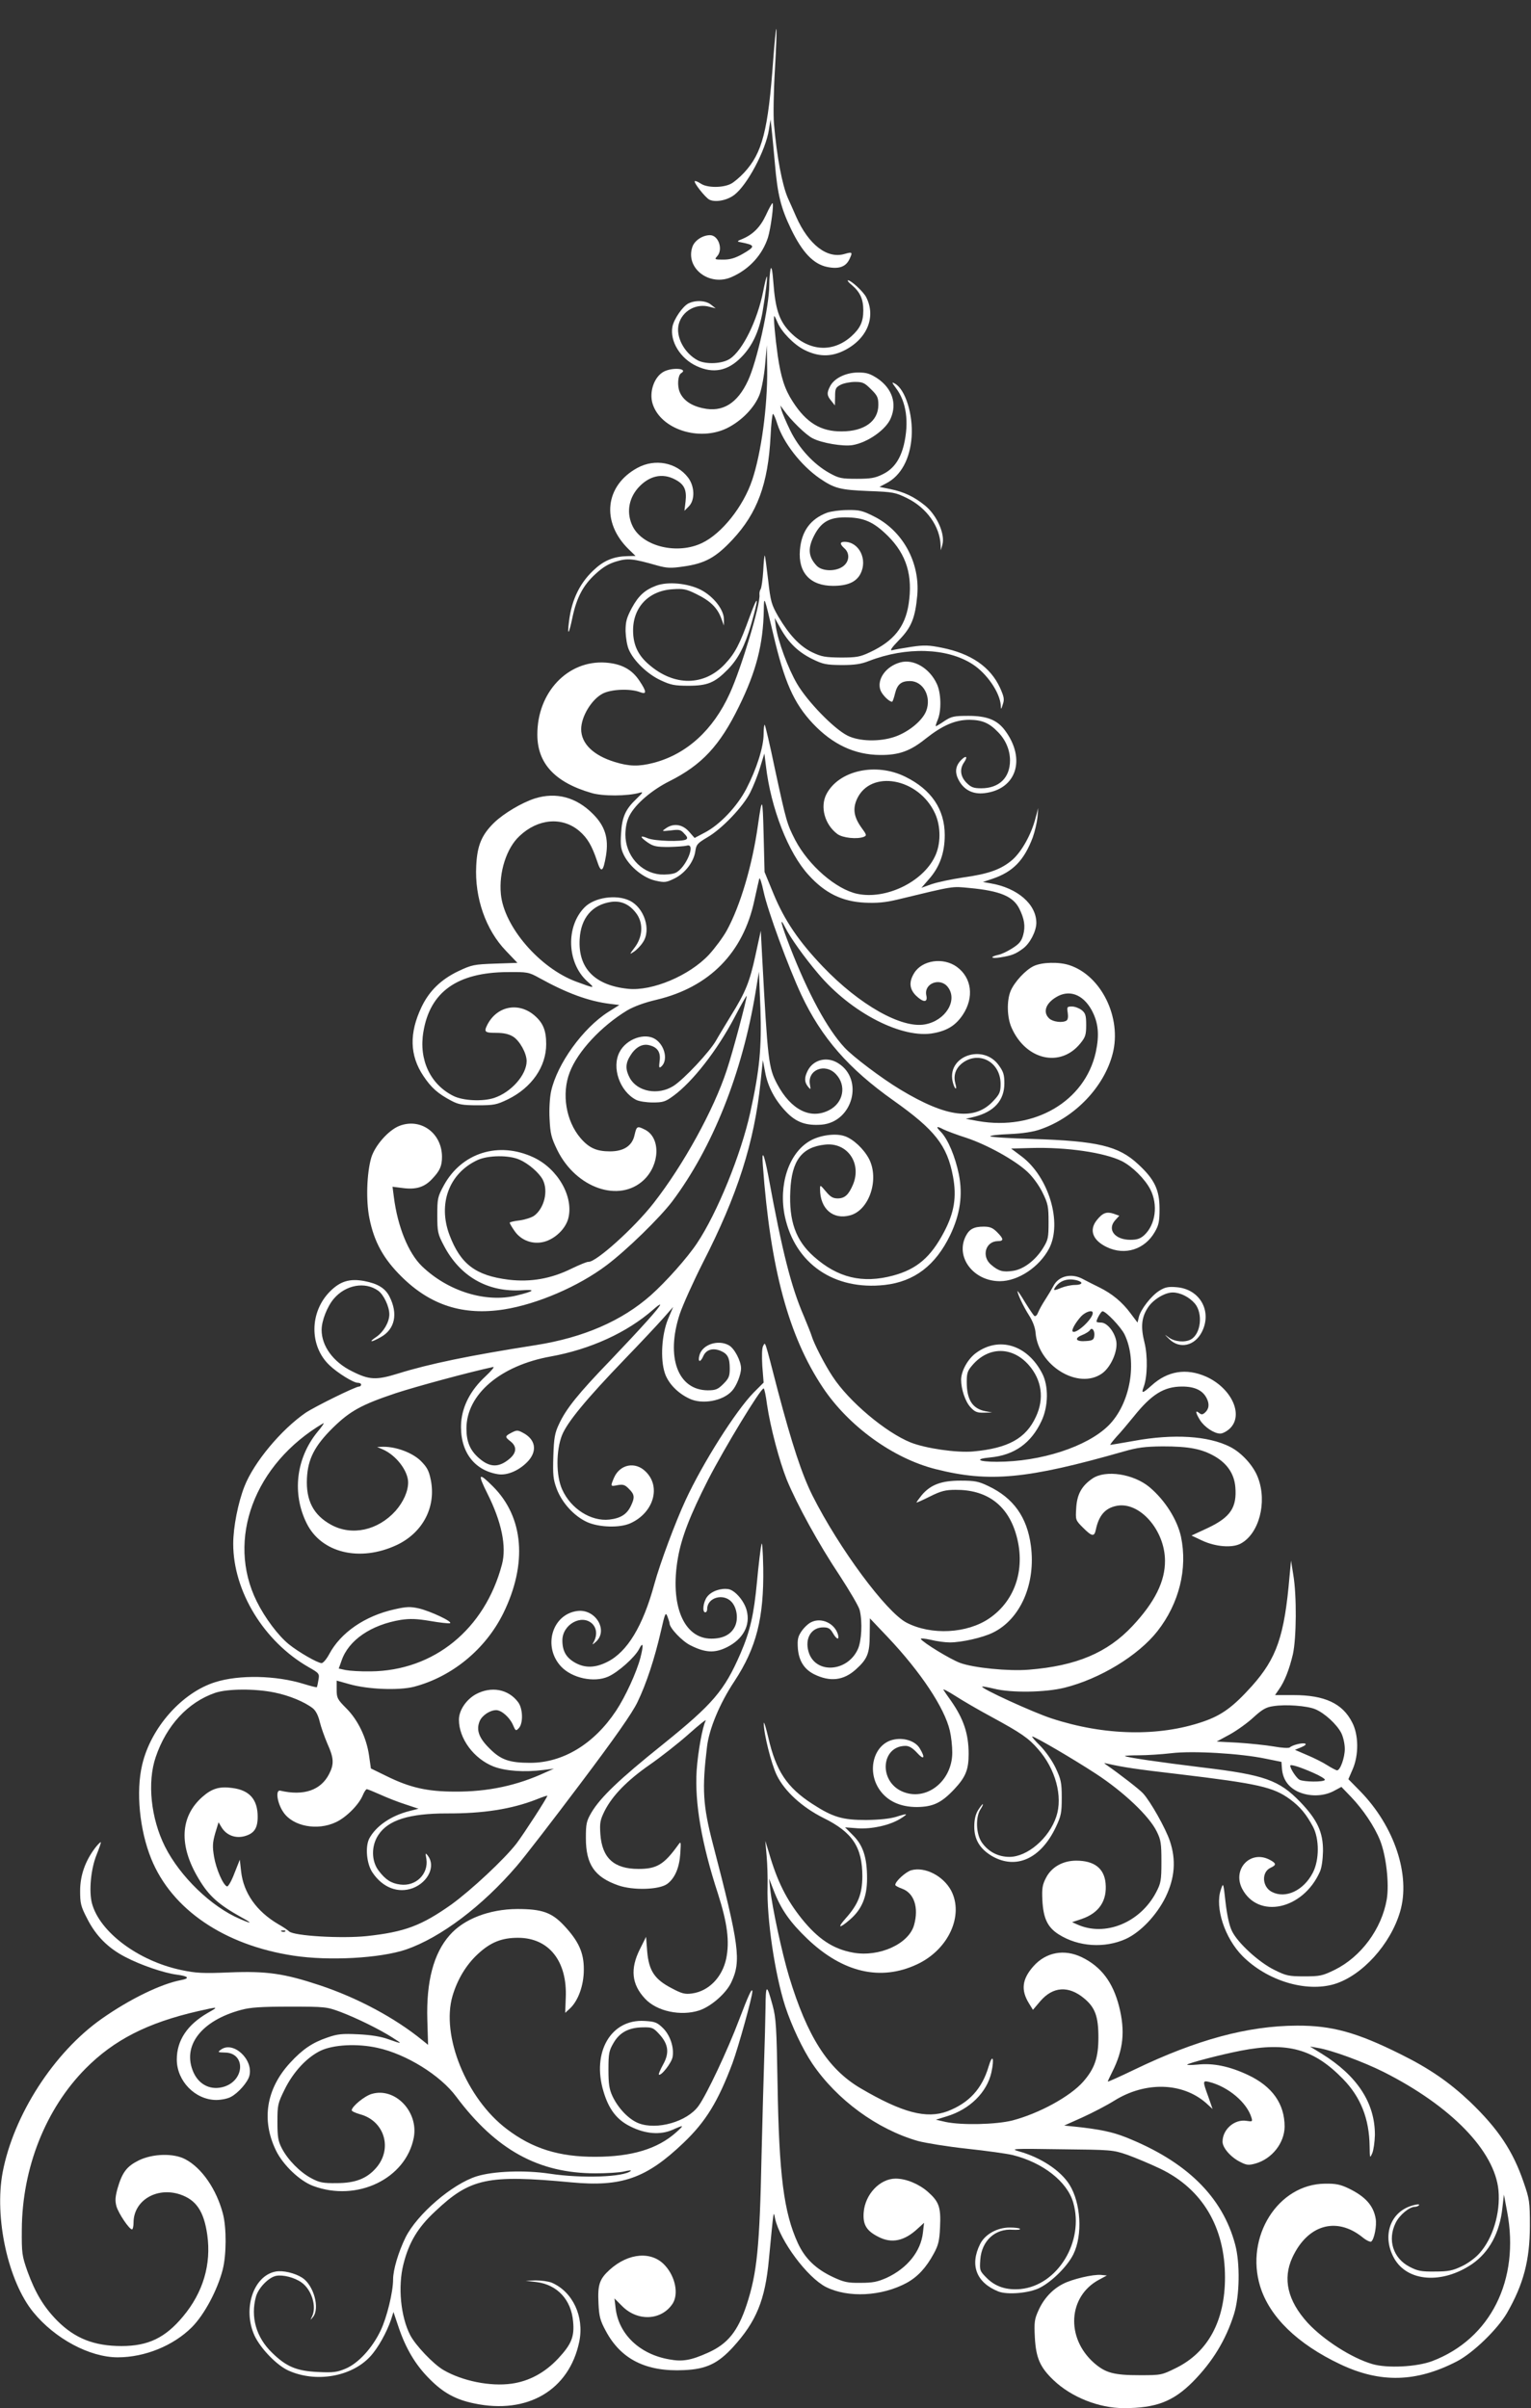
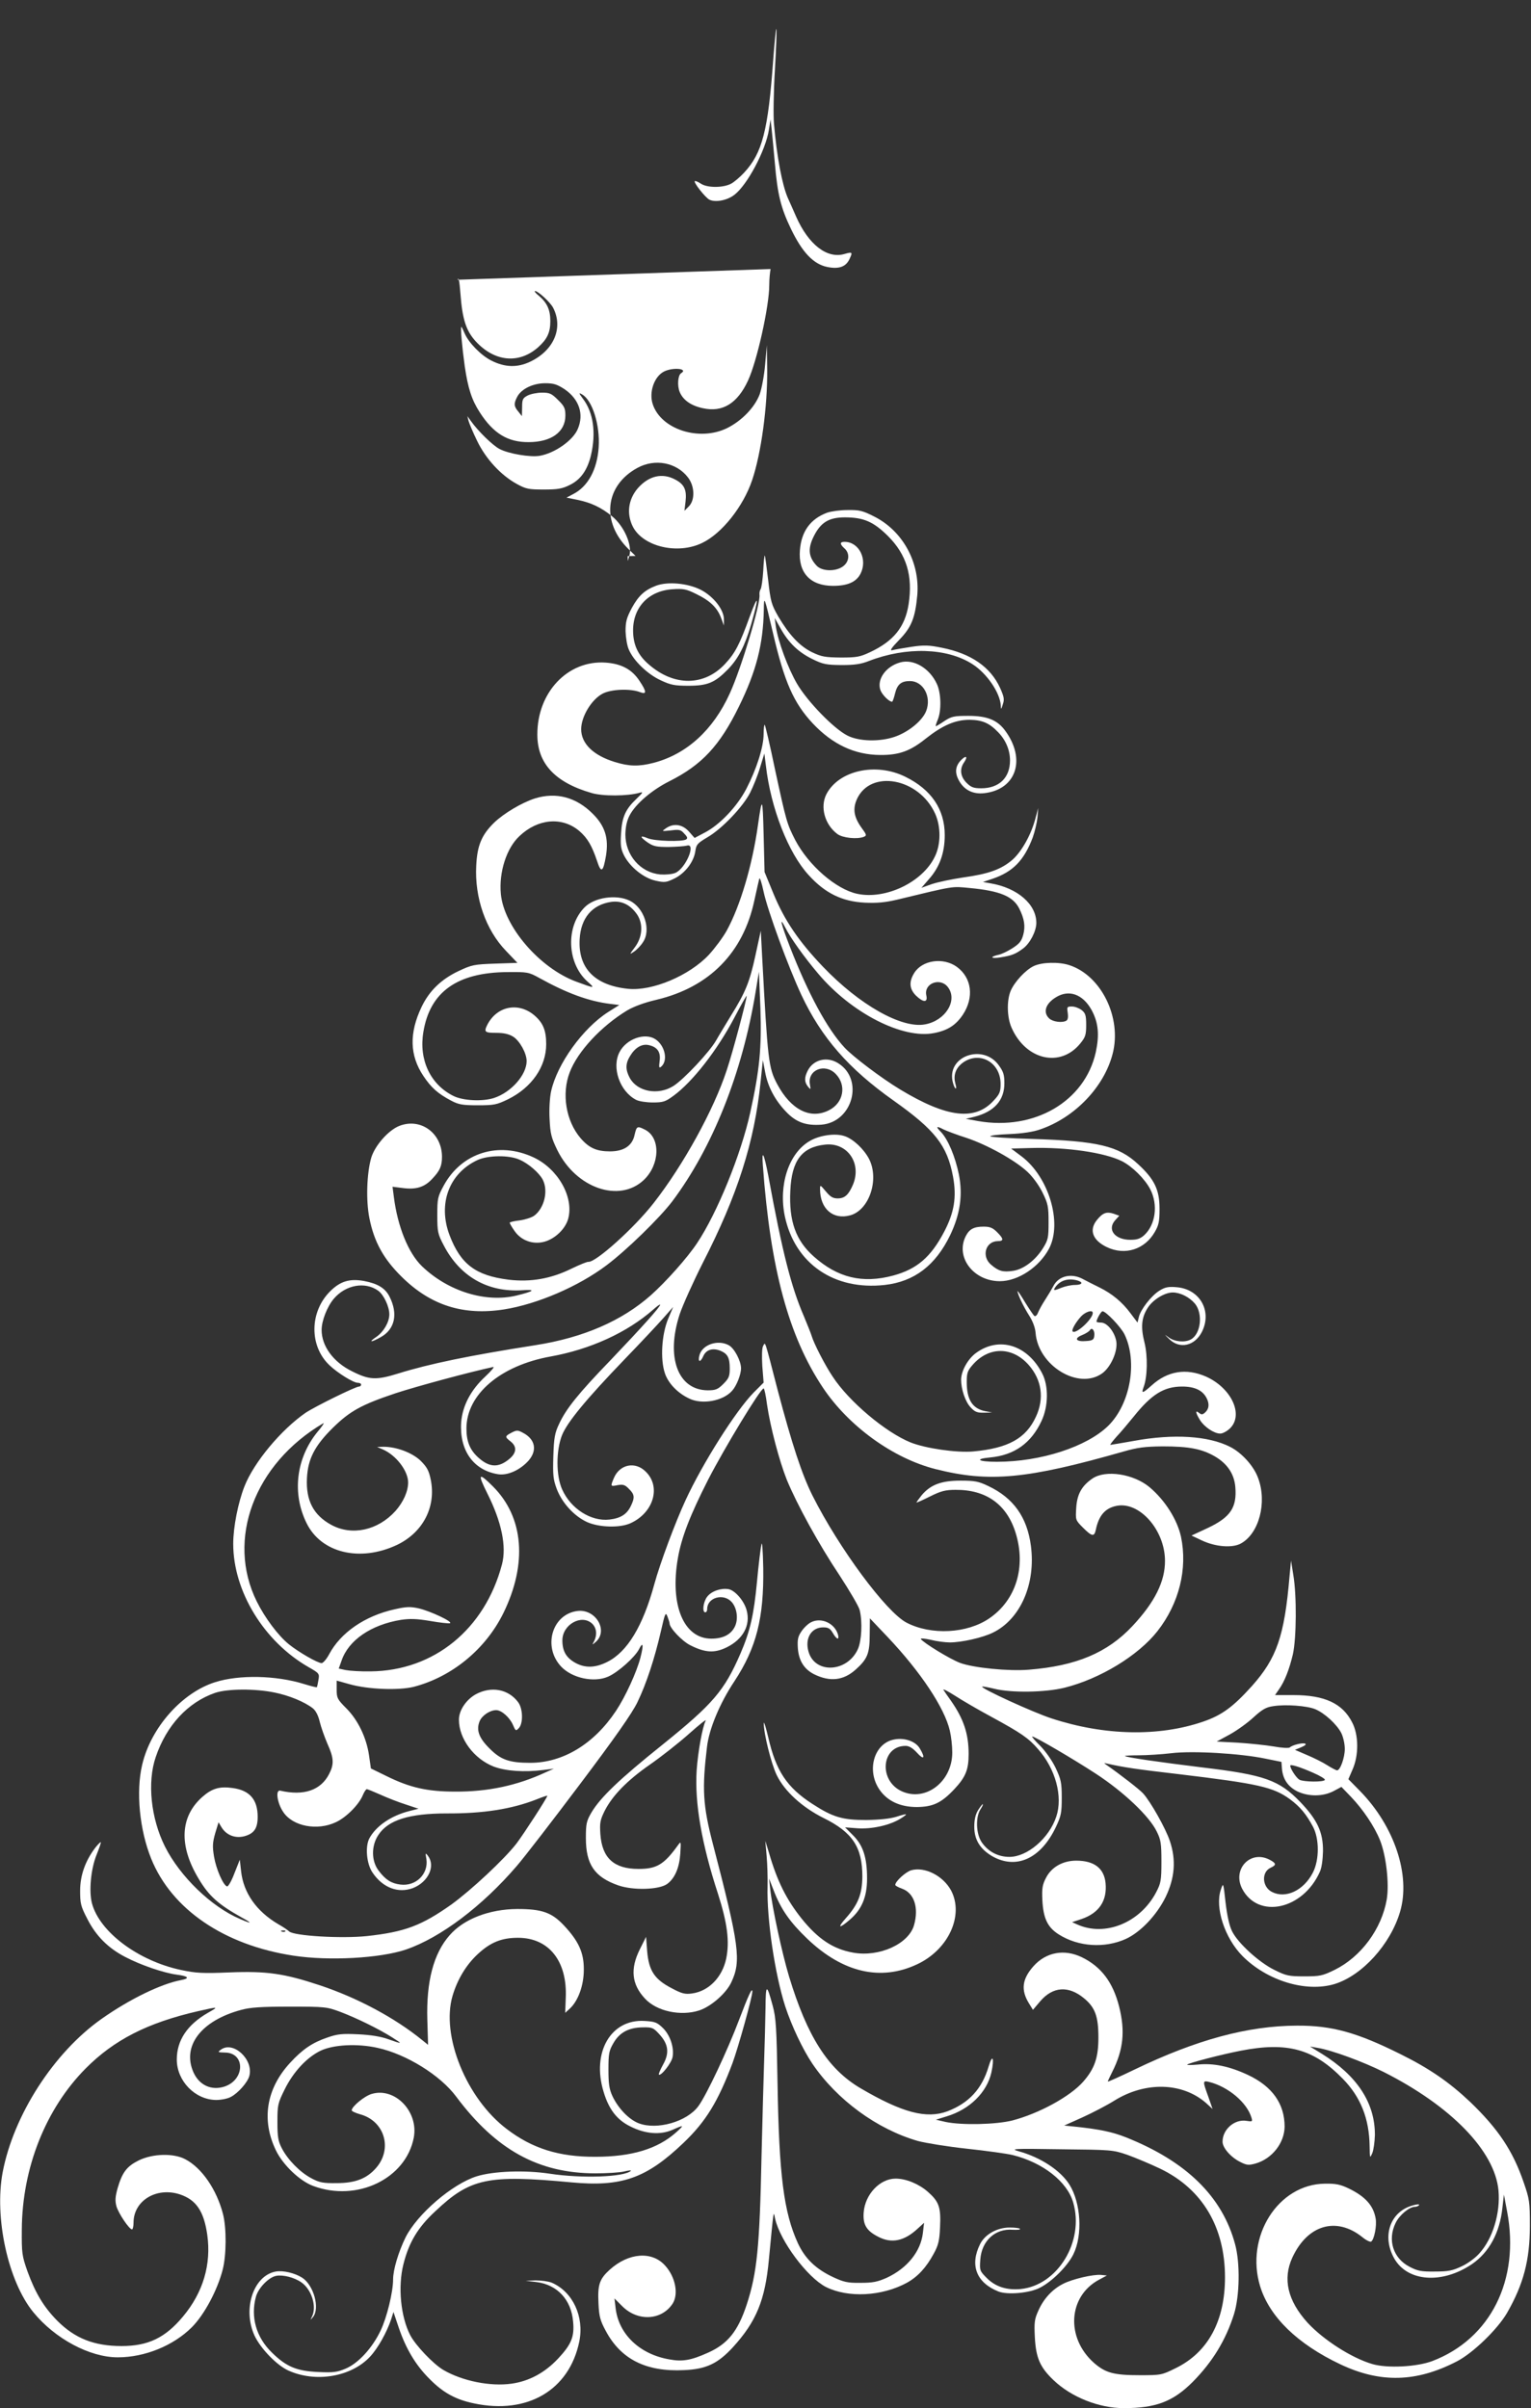
<svg xmlns="http://www.w3.org/2000/svg" version="1.0" width="814pt" height="1280pt" viewBox="0 0 814 1280" preserveAspectRatio="xMidYMid meet">
  <rect x="0" y="0" width="814" height="1280" fill="#333333" stroke="none" />
  <g transform="translate(0,1280) scale(0.1,-0.1)" fill="#ffffff" stroke="none">
    <path d="M4111 12482 c-27 -376 -58 -495 -154 -599 -22 -24 -55 -52 -71 -60 -43 -22 -126 -22 -160 1 -15 10 -30 16 -32 13 -7 -7 54 -85 77 -98 31 -16 94 -5 133 25 69 52 167 237 184 346 l9 55 6 -55 c3 -30 11 -111 17 -180 14 -165 32 -236 86 -348 60 -124 119 -186 192 -201 63 -13 101 1 120 45 16 34 13 36 -28 24 -92 -27 -191 49 -257 198 -14 31 -33 76 -44 99 -30 68 -59 219 -74 395 -4 42 -2 171 5 288 7 116 10 213 8 216 -3 2 -10 -71 -17 -164z" />
-     <path d="M4072 11656 c-30 -64 -69 -103 -127 -127 -26 -10 -27 -13 -10 -16 82 -16 84 -22 13 -63 -39 -22 -66 -30 -102 -30 -47 0 -48 1 -33 18 33 36 7 112 -38 112 -40 0 -83 -29 -94 -63 -38 -114 93 -212 210 -159 93 41 162 117 192 209 15 48 33 183 24 183 -3 0 -19 -29 -35 -64z" />
-     <path d="M4097 11370 c-3 -14 -7 -52 -7 -85 0 -112 -65 -405 -113 -508 -56 -121 -135 -170 -239 -147 -63 13 -106 43 -124 86 -14 33 -10 89 7 100 41 25 -44 33 -91 9 -52 -27 -80 -109 -60 -172 43 -135 247 -201 395 -129 79 39 148 111 174 180 11 31 24 100 29 158 l9 103 2 -128 c2 -198 -32 -447 -80 -589 -47 -140 -161 -284 -266 -334 -130 -63 -313 -20 -368 86 -35 69 -25 146 27 206 58 65 129 82 198 45 48 -25 62 -55 55 -116 l-6 -50 23 23 c34 34 32 107 -4 154 -61 80 -176 102 -269 51 -173 -94 -194 -289 -46 -433 l36 -35 -42 -1 c-68 -1 -121 -21 -169 -64 -82 -71 -129 -165 -143 -285 -10 -80 0 -67 19 25 22 104 57 170 122 229 40 37 71 55 112 67 60 18 87 15 217 -22 51 -14 72 -15 140 -5 113 16 170 47 259 142 132 141 190 296 203 552 3 64 9 117 13 117 3 0 14 -24 23 -54 32 -99 125 -219 224 -288 79 -54 109 -62 259 -68 133 -5 144 -7 207 -38 104 -51 175 -151 178 -251 l1 -26 8 28 c17 56 -28 158 -92 210 -58 47 -111 72 -183 87 l-59 12 36 19 c78 40 127 130 135 248 8 119 -34 252 -89 282 -18 10 -17 7 5 -23 56 -73 71 -181 43 -301 -19 -79 -55 -130 -113 -158 -40 -20 -64 -24 -138 -24 -81 0 -95 3 -144 30 -85 47 -164 133 -210 228 -22 45 -42 93 -46 107 l-6 25 18 -25 c37 -53 119 -133 154 -150 48 -25 161 -44 211 -36 80 13 179 82 204 143 34 79 7 158 -70 211 -40 26 -58 32 -103 32 -65 0 -127 -30 -149 -72 -19 -36 -18 -51 6 -79 l19 -24 1 47 c0 42 3 49 30 63 16 8 50 15 76 15 41 0 51 -5 85 -39 34 -33 39 -45 39 -83 0 -87 -75 -141 -195 -141 -111 -1 -188 46 -260 158 -43 66 -63 129 -80 245 -14 100 -24 210 -18 210 1 0 9 -15 17 -34 21 -50 87 -118 143 -146 72 -36 137 -38 205 -6 127 60 178 180 123 287 -15 29 -80 89 -96 89 -6 0 3 -12 21 -26 43 -37 60 -74 60 -134 0 -61 -17 -96 -65 -139 -102 -90 -232 -77 -332 32 -51 56 -71 118 -81 254 -5 66 -10 90 -15 73z" />
+     <path d="M4097 11370 c-3 -14 -7 -52 -7 -85 0 -112 -65 -405 -113 -508 -56 -121 -135 -170 -239 -147 -63 13 -106 43 -124 86 -14 33 -10 89 7 100 41 25 -44 33 -91 9 -52 -27 -80 -109 -60 -172 43 -135 247 -201 395 -129 79 39 148 111 174 180 11 31 24 100 29 158 l9 103 2 -128 c2 -198 -32 -447 -80 -589 -47 -140 -161 -284 -266 -334 -130 -63 -313 -20 -368 86 -35 69 -25 146 27 206 58 65 129 82 198 45 48 -25 62 -55 55 -116 l-6 -50 23 23 c34 34 32 107 -4 154 -61 80 -176 102 -269 51 -173 -94 -194 -289 -46 -433 l36 -35 -42 -1 l1 -26 8 28 c17 56 -28 158 -92 210 -58 47 -111 72 -183 87 l-59 12 36 19 c78 40 127 130 135 248 8 119 -34 252 -89 282 -18 10 -17 7 5 -23 56 -73 71 -181 43 -301 -19 -79 -55 -130 -113 -158 -40 -20 -64 -24 -138 -24 -81 0 -95 3 -144 30 -85 47 -164 133 -210 228 -22 45 -42 93 -46 107 l-6 25 18 -25 c37 -53 119 -133 154 -150 48 -25 161 -44 211 -36 80 13 179 82 204 143 34 79 7 158 -70 211 -40 26 -58 32 -103 32 -65 0 -127 -30 -149 -72 -19 -36 -18 -51 6 -79 l19 -24 1 47 c0 42 3 49 30 63 16 8 50 15 76 15 41 0 51 -5 85 -39 34 -33 39 -45 39 -83 0 -87 -75 -141 -195 -141 -111 -1 -188 46 -260 158 -43 66 -63 129 -80 245 -14 100 -24 210 -18 210 1 0 9 -15 17 -34 21 -50 87 -118 143 -146 72 -36 137 -38 205 -6 127 60 178 180 123 287 -15 29 -80 89 -96 89 -6 0 3 -12 21 -26 43 -37 60 -74 60 -134 0 -61 -17 -96 -65 -139 -102 -90 -232 -77 -332 32 -51 56 -71 118 -81 254 -5 66 -10 90 -15 73z" />
    <path d="M4058 11253 c-31 -156 -109 -315 -177 -360 -40 -27 -126 -31 -170 -9 -73 38 -120 127 -102 194 19 70 93 111 164 91 l32 -8 -24 19 c-27 23 -83 26 -121 7 -31 -16 -77 -83 -85 -124 -14 -77 42 -169 129 -209 88 -41 165 -26 236 46 59 59 95 136 114 240 17 100 28 190 23 190 -2 0 -11 -35 -19 -77z" />
    <path d="M4398 10075 c-89 -33 -137 -99 -145 -199 -10 -120 55 -190 176 -190 77 0 123 20 146 64 39 76 -7 170 -85 170 -25 0 -26 -12 0 -35 29 -26 26 -69 -6 -94 -38 -30 -113 -29 -142 2 -47 50 -49 98 -6 174 35 60 77 83 156 83 100 0 152 -23 229 -99 99 -99 133 -211 110 -362 -19 -122 -80 -197 -206 -256 -53 -25 -72 -28 -155 -28 -83 1 -102 4 -152 28 -66 32 -122 92 -180 190 -36 63 -41 78 -54 195 -8 69 -16 128 -18 129 -2 2 -6 -34 -8 -81 -3 -46 -9 -90 -14 -98 -5 -7 -7 -20 -6 -29 7 -45 -96 -390 -158 -525 -88 -194 -229 -323 -406 -369 -78 -20 -129 -19 -206 5 -114 35 -178 98 -178 174 0 67 55 158 114 189 45 24 148 28 199 8 36 -14 36 2 -3 60 -40 61 -96 91 -180 97 -201 14 -364 -158 -363 -383 0 -153 94 -254 288 -310 59 -18 192 -17 255 1 22 6 19 2 -16 -32 -58 -55 -77 -96 -82 -185 -4 -62 -1 -82 16 -116 32 -62 104 -120 167 -134 49 -11 57 -10 102 12 56 28 102 88 110 145 5 35 11 42 65 74 76 44 189 162 227 238 16 32 40 91 52 132 l23 75 8 -64 c26 -226 119 -465 228 -583 87 -96 178 -140 298 -146 64 -3 109 1 172 16 310 75 289 71 385 62 161 -15 231 -44 264 -109 27 -54 34 -94 21 -141 -9 -33 -21 -47 -57 -70 -25 -16 -58 -32 -74 -35 -49 -11 -41 -22 9 -14 62 10 80 17 121 47 37 27 70 91 71 135 1 100 -100 188 -245 212 l-39 7 51 17 c109 37 168 98 214 220 11 31 22 78 25 106 l4 50 -14 -52 c-22 -87 -73 -178 -122 -222 -60 -52 -126 -76 -263 -95 -61 -9 -136 -25 -166 -35 l-56 -20 40 46 c57 64 84 140 84 234 0 137 -71 242 -209 310 -157 78 -354 34 -420 -92 -35 -68 -9 -162 58 -212 28 -21 105 -29 141 -15 16 7 15 11 -13 49 -40 56 -47 100 -24 151 72 160 330 113 416 -77 31 -69 31 -163 -2 -229 -65 -135 -261 -229 -412 -197 -113 24 -259 151 -330 286 -44 86 -47 96 -108 378 -26 126 -51 231 -54 234 -3 4 -6 -19 -6 -49 0 -68 -37 -185 -92 -291 -49 -94 -140 -190 -220 -232 l-55 -29 -30 34 c-35 39 -82 46 -123 17 -23 -16 -23 -16 27 -11 44 6 53 4 71 -17 17 -17 19 -25 10 -31 -22 -13 -166 -9 -203 6 -45 19 -45 8 0 -23 30 -20 46 -23 111 -23 42 1 84 4 95 7 53 17 -5 -122 -61 -145 -17 -7 -51 -10 -80 -8 -105 10 -185 102 -185 213 1 41 8 73 22 100 32 62 119 136 213 183 171 86 267 188 369 397 92 187 129 331 132 515 1 76 2 75 50 -130 60 -256 109 -367 211 -476 105 -111 222 -166 357 -167 101 -1 161 21 243 87 90 71 157 100 233 100 68 -1 105 -17 152 -66 41 -42 63 -96 63 -150 0 -92 -58 -148 -153 -148 -40 0 -54 5 -78 29 -33 33 -38 74 -13 109 21 31 11 39 -15 13 -31 -31 -36 -66 -14 -107 27 -52 75 -77 136 -70 171 19 224 181 110 334 -41 55 -95 77 -194 77 -77 0 -90 -3 -127 -27 -23 -16 -44 -28 -46 -28 -3 0 2 16 10 35 20 48 18 141 -5 190 -39 84 -124 134 -195 114 -76 -21 -125 -90 -105 -147 9 -25 46 -62 62 -62 3 0 10 20 16 45 12 48 33 65 79 65 71 0 116 -84 86 -160 -21 -52 -94 -111 -166 -136 -81 -28 -191 -25 -252 6 -72 36 -212 180 -268 275 -48 82 -101 225 -113 305 l-6 45 31 -55 c43 -77 94 -126 169 -163 57 -28 73 -31 155 -32 71 0 104 5 147 22 197 76 414 70 549 -17 77 -49 147 -152 151 -220 1 -23 2 -23 11 7 9 26 6 40 -15 87 -51 111 -154 182 -309 213 -69 14 -94 15 -162 5 -45 -7 -91 -15 -102 -18 -15 -4 -4 13 36 54 66 67 86 118 97 238 15 175 -78 343 -230 419 -61 31 -79 35 -141 34 -39 0 -88 -7 -108 -14z" />
    <path d="M3489 9687 c-61 -23 -94 -53 -130 -119 -28 -53 -33 -73 -33 -123 1 -33 8 -77 17 -97 25 -60 100 -132 170 -164 53 -25 74 -29 147 -29 102 0 140 16 209 86 56 57 91 125 125 241 42 146 39 168 -7 43 -55 -152 -78 -196 -133 -255 -110 -117 -269 -119 -403 -3 -58 49 -84 104 -85 178 -2 126 82 215 210 223 57 4 73 1 127 -26 74 -36 111 -73 131 -127 l15 -40 0 31 c1 52 -54 123 -123 159 -69 35 -175 45 -237 22z" />
    <path d="M2844 8556 c-69 -22 -165 -79 -216 -128 -67 -65 -91 -122 -96 -230 -9 -170 51 -341 158 -452 l61 -64 -119 -4 c-111 -4 -123 -6 -195 -40 -92 -44 -155 -105 -196 -191 -66 -139 -63 -257 10 -366 42 -63 77 -94 149 -132 38 -20 59 -24 140 -24 87 0 101 3 161 32 126 62 203 173 203 293 0 74 -17 114 -64 154 -85 71 -198 48 -249 -51 -19 -38 -14 -43 47 -43 40 0 67 -6 90 -20 35 -22 72 -88 72 -130 0 -73 -82 -166 -173 -196 -61 -20 -166 -15 -217 11 -122 61 -184 192 -159 340 35 213 180 316 446 318 107 1 114 0 170 -31 146 -81 263 -124 377 -138 l49 -6 -59 -37 c-135 -86 -272 -276 -304 -422 -7 -33 -11 -94 -8 -147 4 -79 9 -99 41 -165 100 -203 330 -282 460 -159 86 82 90 224 7 267 -42 21 -45 20 -56 -27 -12 -58 -57 -88 -131 -88 -71 0 -111 18 -156 70 -78 91 -102 236 -58 350 42 111 167 245 305 329 36 21 92 42 157 57 281 67 461 250 520 529 12 55 24 107 26 115 3 8 13 -23 23 -70 21 -99 131 -399 201 -549 107 -227 251 -392 490 -561 220 -156 285 -238 316 -404 20 -108 7 -191 -48 -295 -70 -133 -144 -197 -270 -231 -163 -44 -295 -12 -422 101 -96 85 -133 188 -125 350 7 160 61 232 185 245 118 13 196 -99 148 -213 -23 -54 -44 -73 -81 -73 -25 0 -39 8 -63 37 -30 36 -31 36 -31 13 0 -105 69 -165 160 -140 101 27 156 190 101 299 -28 54 -85 107 -130 122 -49 17 -134 5 -186 -26 -112 -65 -167 -235 -132 -401 54 -251 262 -394 531 -364 158 18 270 104 348 265 53 111 68 213 46 323 -19 93 -57 185 -95 225 -30 30 -25 34 15 13 15 -7 69 -28 120 -44 111 -37 259 -119 325 -181 27 -25 61 -71 80 -110 29 -59 32 -74 32 -157 0 -83 -2 -94 -30 -139 -40 -64 -103 -112 -159 -120 -53 -8 -76 -2 -116 32 -53 44 -31 125 35 126 33 0 32 12 -4 48 -23 23 -38 29 -71 29 -52 0 -76 -13 -95 -50 -57 -111 40 -240 181 -240 97 0 210 75 262 174 71 137 -2 380 -146 489 l-56 42 110 3 c185 5 386 -24 479 -70 55 -28 122 -94 151 -150 42 -82 28 -187 -32 -243 -21 -19 -38 -25 -74 -25 -84 0 -126 56 -79 106 l20 22 -31 11 c-37 12 -58 4 -89 -35 -42 -53 -21 -107 54 -143 97 -46 202 -12 255 81 21 36 25 56 25 123 0 101 -27 157 -114 237 -104 97 -215 123 -559 134 -122 3 -224 10 -227 14 -3 4 44 10 103 12 69 3 127 12 163 25 184 63 340 226 385 403 49 191 -61 415 -231 470 -55 18 -145 16 -189 -5 -44 -21 -103 -85 -123 -133 -21 -51 -19 -140 5 -194 76 -173 260 -215 366 -84 27 33 31 46 31 98 0 51 -4 63 -24 79 -13 10 -36 19 -51 19 -27 0 -28 -2 -23 -34 3 -21 1 -36 -7 -41 -21 -13 -71 -7 -91 11 -35 32 -21 79 35 113 69 43 143 17 190 -68 36 -67 42 -131 22 -224 -58 -261 -326 -418 -625 -366 l-66 12 46 11 c105 27 159 87 159 178 0 45 -5 62 -30 96 -82 114 -271 51 -246 -82 4 -20 11 -38 16 -41 5 -3 5 7 0 23 -12 43 -1 79 31 107 89 74 209 13 209 -107 0 -41 -5 -54 -36 -87 -99 -110 -248 -93 -498 58 -98 59 -252 175 -296 223 -92 99 -193 286 -290 535 -48 123 -59 170 -24 101 26 -52 100 -156 173 -242 176 -210 451 -351 618 -317 72 14 115 42 152 97 61 92 48 197 -32 255 -72 52 -185 36 -227 -34 -28 -46 -25 -83 9 -118 40 -39 65 -39 56 0 -14 64 73 97 114 45 55 -70 -11 -179 -121 -199 -124 -23 -348 103 -543 307 -128 134 -204 245 -264 391 l-46 112 -5 200 c-5 200 -8 205 -30 50 -30 -215 -95 -433 -167 -563 -19 -34 -61 -91 -94 -127 -104 -111 -301 -194 -429 -181 -178 18 -267 110 -258 264 6 112 66 183 167 198 56 8 103 -15 139 -68 33 -51 28 -120 -14 -175 -28 -37 -28 -38 -4 -22 14 9 36 31 48 50 46 66 7 185 -71 222 -71 34 -186 17 -238 -35 -102 -102 -95 -296 13 -394 44 -39 42 -39 -58 -2 -195 72 -385 293 -401 466 -11 116 30 244 99 308 98 93 227 104 318 27 44 -38 67 -78 95 -161 21 -65 32 -58 47 30 15 92 -5 157 -69 221 -89 90 -196 118 -309 83z" />
    <path d="M4017 7724 c-31 -143 -53 -198 -131 -323 -29 -48 -65 -107 -79 -132 -35 -61 -170 -205 -226 -241 -82 -52 -193 -31 -233 43 -23 43 -23 76 2 116 27 45 63 66 99 58 46 -10 65 -37 58 -85 -4 -34 -3 -39 8 -30 38 32 21 112 -30 146 -56 37 -155 2 -191 -68 -43 -82 1 -209 88 -254 15 -8 55 -14 89 -14 54 0 67 4 109 35 103 75 234 244 324 415 36 69 66 121 66 117 0 -20 -74 -300 -106 -395 -69 -211 -231 -505 -389 -707 -103 -132 -307 -315 -346 -312 -8 1 -48 -16 -90 -36 -109 -54 -218 -73 -335 -59 -175 22 -255 82 -314 237 -63 167 -2 329 149 399 57 26 168 27 223 2 47 -20 105 -70 124 -107 30 -59 8 -151 -46 -191 -14 -10 -49 -21 -78 -25 -28 -3 -52 -9 -52 -12 0 -4 11 -23 25 -43 35 -52 99 -75 160 -58 57 16 111 68 126 122 31 115 -54 265 -184 326 -186 87 -383 25 -478 -150 -32 -59 -34 -69 -34 -158 0 -88 3 -100 34 -159 86 -166 234 -251 418 -239 74 5 64 -5 -30 -28 -164 -40 -365 22 -504 156 -72 70 -129 210 -149 368 l-7 54 56 -7 c69 -9 114 5 154 48 42 44 53 69 53 119 -1 127 -115 208 -228 163 -57 -23 -128 -103 -148 -168 -24 -82 -29 -228 -10 -322 25 -126 75 -216 170 -310 154 -153 328 -209 546 -175 177 28 395 122 544 234 108 81 284 253 350 340 214 285 372 681 443 1111 l18 110 8 -195 c7 -207 -4 -327 -54 -553 -49 -223 -176 -535 -283 -695 -51 -77 -166 -206 -246 -277 -154 -136 -358 -225 -613 -265 -351 -55 -564 -99 -731 -151 -116 -36 -153 -34 -244 12 -100 49 -162 134 -162 220 0 49 30 125 65 166 63 74 166 92 235 43 30 -21 60 -85 60 -126 0 -41 -30 -93 -69 -120 -45 -30 -29 -31 24 -1 75 42 92 124 46 215 -23 45 -62 69 -135 83 -77 14 -127 -1 -181 -55 -110 -110 -111 -291 -3 -393 43 -41 127 -93 150 -93 10 0 18 -4 18 -10 0 -5 -5 -10 -11 -10 -19 0 -236 -107 -285 -140 -130 -90 -274 -263 -324 -390 -34 -86 -60 -217 -60 -306 0 -252 163 -519 400 -655 58 -33 59 -35 53 -69 -3 -19 -7 -36 -8 -38 -2 -2 -33 6 -69 17 -148 46 -344 50 -471 10 -177 -55 -343 -242 -389 -439 -34 -143 -14 -347 48 -500 109 -269 388 -459 756 -515 189 -29 462 -14 600 33 184 64 404 230 587 443 40 46 191 242 337 436 187 248 277 377 305 435 48 99 92 234 125 378 22 97 25 103 35 77 6 -16 11 -32 11 -36 0 -24 66 -94 110 -116 79 -40 129 -43 194 -11 87 43 127 117 106 196 -13 50 -61 106 -96 113 -40 7 -91 -10 -114 -40 -21 -27 -28 -83 -10 -83 6 0 10 8 10 18 0 60 85 85 129 38 30 -32 38 -94 17 -134 -21 -41 -63 -62 -124 -62 -147 0 -221 178 -178 427 19 111 65 229 161 418 87 169 278 484 295 485 4 0 12 -38 18 -85 18 -122 65 -299 105 -400 54 -131 170 -343 281 -509 54 -83 103 -166 107 -185 15 -63 10 -163 -10 -207 -56 -123 -227 -133 -262 -14 -21 71 14 130 78 130 27 0 37 -6 51 -30 20 -35 36 -40 27 -7 -18 59 -88 91 -141 65 -16 -7 -39 -29 -52 -48 -20 -29 -23 -45 -20 -91 5 -66 33 -111 86 -138 85 -42 157 -34 223 26 61 55 73 85 73 184 l1 87 95 -100 c175 -185 302 -376 330 -497 7 -29 13 -81 13 -116 0 -154 -140 -263 -267 -207 -126 56 -111 242 19 242 19 0 38 -12 61 -37 37 -41 45 -27 14 24 -22 37 -80 58 -136 47 -107 -20 -149 -165 -77 -268 42 -60 110 -91 198 -91 86 1 130 22 198 94 61 65 77 104 77 188 0 108 -27 187 -94 283 -18 25 -36 51 -40 58 -4 7 23 -7 61 -31 37 -24 124 -75 193 -112 158 -86 198 -113 249 -172 93 -105 133 -252 97 -359 -38 -115 -154 -214 -249 -214 -61 0 -113 28 -147 77 -31 45 -34 134 -7 176 10 15 15 27 12 27 -3 0 -14 -15 -25 -32 -14 -23 -20 -51 -20 -88 0 -68 30 -117 93 -155 129 -75 261 -15 341 154 28 59 31 76 31 156 0 80 -4 97 -32 157 -19 40 -53 88 -82 118 -28 27 -47 50 -43 50 14 0 211 -115 337 -197 149 -97 286 -227 325 -308 22 -44 25 -63 25 -160 0 -101 -3 -115 -28 -163 -85 -162 -272 -238 -420 -171 l-27 12 51 17 c93 32 136 97 127 191 -8 79 -61 119 -156 119 -71 0 -131 -34 -160 -90 -20 -38 -23 -57 -20 -120 5 -96 27 -144 87 -182 104 -66 244 -75 357 -24 78 36 163 125 211 222 49 101 57 197 23 298 -22 67 -104 212 -143 254 -18 20 -121 100 -193 150 -17 12 -17 12 6 7 85 -19 151 -29 375 -55 427 -51 505 -69 594 -134 54 -40 86 -79 122 -146 34 -65 34 -176 -1 -244 -49 -95 -145 -140 -218 -102 -52 27 -56 105 -7 128 33 15 31 24 -5 43 -102 53 -199 -50 -146 -154 85 -163 323 -112 413 89 10 21 16 65 17 110 1 101 -30 167 -121 262 -112 116 -190 144 -517 183 -237 29 -408 54 -415 61 -2 2 31 4 73 4 43 0 121 5 173 11 113 14 368 -1 502 -29 l84 -17 3 -38 c5 -54 32 -94 82 -119 59 -28 134 -28 191 1 l43 23 52 -54 c63 -66 123 -155 153 -229 33 -82 50 -232 36 -315 -27 -157 -137 -306 -278 -375 -64 -31 -77 -34 -160 -34 -82 0 -97 3 -159 34 -82 40 -196 144 -226 207 -14 28 -26 83 -34 152 -12 107 -12 107 -25 68 -33 -95 21 -259 116 -354 131 -131 337 -193 488 -148 147 45 298 211 349 385 57 193 -30 454 -213 641 l-62 63 22 51 c34 76 33 185 -2 251 -51 101 -147 145 -311 145 l-99 0 20 29 c31 43 56 108 75 188 19 87 21 312 2 423 l-12 75 -8 -85 c-27 -316 -68 -434 -200 -582 -100 -111 -160 -155 -259 -189 -236 -81 -525 -75 -806 17 -96 31 -378 160 -369 169 2 2 30 -3 63 -11 92 -23 272 -20 374 5 189 47 393 171 495 301 115 147 161 331 125 502 -20 91 -85 194 -167 263 -85 71 -234 94 -304 46 -57 -39 -82 -84 -86 -157 -4 -63 -4 -64 36 -104 47 -47 60 -50 68 -12 16 77 50 116 111 128 121 24 256 -128 257 -291 1 -110 -54 -221 -173 -348 -133 -142 -299 -212 -551 -232 -108 -9 -295 10 -365 36 -52 19 -196 107 -209 127 -3 5 20 3 52 -4 31 -8 77 -14 102 -14 63 0 174 25 229 52 146 71 229 259 202 462 -20 152 -93 254 -226 317 -52 25 -72 29 -148 29 -103 0 -160 -22 -207 -78 -16 -20 -28 -37 -27 -38 1 -2 34 13 72 32 58 29 82 35 136 35 162 1 272 -77 319 -229 56 -181 2 -357 -140 -454 -118 -81 -309 -91 -440 -23 -108 56 -359 395 -500 675 -57 114 -109 273 -185 560 -73 282 -65 257 -78 235 -6 -11 -7 -53 -4 -106 l7 -88 -53 -53 c-95 -97 -271 -375 -362 -572 -54 -116 -136 -336 -166 -446 -61 -224 -144 -361 -251 -414 -64 -32 -118 -33 -170 -4 -48 27 -68 62 -68 119 0 84 102 141 158 89 24 -23 28 -59 11 -93 -12 -22 -12 -22 9 -4 68 61 -2 177 -99 164 -134 -18 -184 -190 -86 -295 58 -62 175 -87 250 -54 53 23 141 102 164 145 22 44 26 26 8 -44 -20 -77 -80 -208 -130 -283 -117 -176 -282 -276 -456 -276 -111 0 -156 16 -215 75 -58 57 -73 99 -54 146 13 31 55 59 88 59 29 0 72 -39 89 -78 14 -33 16 -34 31 -18 24 24 23 103 -3 138 -52 70 -143 87 -226 42 -51 -29 -89 -85 -89 -135 0 -101 80 -208 185 -249 64 -24 163 -31 265 -18 l55 7 -45 -20 c-151 -70 -306 -103 -480 -102 -148 0 -241 21 -366 83 l-82 40 -10 70 c-14 95 -59 188 -121 250 -47 47 -51 55 -51 99 l0 48 68 -19 c99 -28 261 -34 342 -14 203 53 381 199 476 391 129 263 109 510 -55 674 -77 77 -83 69 -30 -37 76 -151 103 -282 78 -377 -91 -345 -362 -566 -699 -569 -52 -1 -112 3 -132 7 l-37 8 15 42 c37 109 157 191 316 217 49 7 83 6 155 -6 51 -9 98 -14 105 -12 19 7 -105 65 -166 79 -45 10 -66 9 -128 -5 -158 -35 -287 -124 -348 -239 -14 -26 -32 -47 -40 -47 -21 0 -122 58 -174 100 -57 46 -128 141 -171 228 -163 329 -13 731 354 947 7 4 -6 -17 -31 -46 -114 -140 -136 -327 -58 -485 78 -159 284 -208 480 -116 139 66 210 203 180 348 -10 48 -20 66 -54 100 -45 43 -129 74 -197 74 l-34 -1 30 -13 c71 -31 134 -113 135 -175 0 -48 -25 -104 -67 -152 -94 -104 -232 -134 -342 -74 -95 52 -135 130 -129 248 5 102 41 172 137 267 92 90 151 123 336 185 110 36 391 112 517 139 9 2 -9 -20 -41 -50 -78 -72 -122 -156 -129 -244 -10 -149 65 -255 196 -276 51 -8 117 22 162 72 48 55 36 115 -31 149 -26 14 -32 14 -59 0 -36 -19 -37 -22 -5 -47 34 -27 32 -60 -6 -92 -57 -48 -105 -47 -163 4 -47 41 -66 87 -66 157 0 181 180 335 449 383 210 38 405 127 544 249 20 18 37 30 37 26 0 -12 -99 -122 -265 -296 -171 -177 -236 -258 -273 -339 -22 -46 -27 -73 -30 -170 -3 -101 -1 -122 18 -174 29 -76 94 -146 163 -177 64 -28 172 -31 228 -6 123 55 165 193 83 274 -56 57 -139 40 -170 -33 -19 -45 -19 -46 20 -38 29 5 39 2 60 -20 30 -29 32 -46 10 -91 -21 -44 -54 -65 -114 -72 -97 -11 -205 57 -251 160 -33 72 -33 207 -1 288 28 70 129 192 333 404 85 88 177 186 206 219 l52 59 -27 -64 c-34 -83 -42 -213 -17 -288 18 -54 68 -106 130 -135 68 -33 179 -13 227 41 24 26 48 87 48 120 0 39 -36 108 -66 123 -57 31 -140 3 -155 -53 -10 -37 4 -42 20 -6 15 35 50 46 92 29 38 -16 49 -37 49 -95 0 -40 -5 -52 -34 -81 -29 -29 -41 -34 -83 -34 -159 1 -224 176 -149 405 17 50 72 172 123 273 184 359 274 640 307 962 l12 115 12 -63 c14 -78 53 -151 113 -213 53 -55 105 -73 187 -67 166 14 227 241 88 327 -59 37 -131 19 -161 -39 -19 -37 -19 -61 1 -86 15 -18 15 -17 10 13 -13 77 81 114 138 54 58 -60 41 -153 -36 -192 -99 -51 -203 2 -276 139 -46 87 -50 122 -80 681 l-7 134 -28 -129z m-2559 -3920 c80 -16 161 -50 205 -84 16 -13 29 -38 37 -72 7 -29 26 -82 41 -117 34 -75 36 -108 9 -160 -44 -87 -135 -118 -260 -89 -27 6 -16 -68 17 -115 51 -75 180 -99 278 -53 55 25 123 93 144 144 7 17 17 32 21 32 4 0 36 -13 72 -29 35 -16 96 -40 134 -52 l69 -23 -47 -12 c-100 -25 -180 -81 -215 -147 -22 -44 -14 -135 18 -181 54 -80 136 -111 214 -82 82 32 122 117 80 172 -13 17 -14 16 -8 -17 12 -80 -56 -147 -139 -136 -48 6 -79 26 -115 74 -39 51 -40 132 -1 190 52 79 164 114 363 114 194 -1 345 23 476 74 32 13 59 22 59 20 0 -10 -126 -204 -164 -254 -65 -84 -240 -247 -346 -324 -160 -113 -248 -146 -450 -168 -136 -14 -388 1 -413 25 -7 7 -32 24 -57 38 -116 68 -185 166 -198 280 l-7 63 -29 -73 c-15 -40 -33 -71 -39 -69 -21 7 -58 93 -69 158 -9 54 -8 74 6 124 l18 59 16 -27 c26 -42 73 -60 122 -47 51 14 70 42 70 103 0 92 -43 141 -133 153 -69 10 -110 -2 -161 -47 -119 -105 -126 -259 -20 -435 55 -93 107 -138 229 -206 59 -32 55 -36 -9 -8 -153 65 -319 226 -399 385 -75 150 -95 342 -49 476 57 168 171 291 316 341 66 22 210 23 314 2z m5535 -89 c50 -21 114 -80 138 -126 11 -22 19 -59 19 -85 0 -46 -24 -114 -41 -114 -5 0 -28 12 -52 27 -23 15 -71 39 -107 54 l-65 28 34 14 c21 9 28 16 20 19 -16 6 -69 -8 -81 -20 -5 -5 -43 -3 -86 5 -42 7 -128 16 -190 20 l-113 6 70 38 c38 21 95 62 126 91 46 42 67 54 104 59 66 11 181 2 224 -16z m-11 -338 c37 -16 65 -33 62 -38 -7 -12 -111 -11 -135 1 -16 9 -49 58 -49 75 0 9 52 -7 122 -38z m-5465 -843 c-3 -3 -12 -4 -19 -1 -8 3 -5 6 6 6 11 1 17 -2 13 -5z" />
    <path d="M4056 6605 c40 -549 137 -907 318 -1179 137 -206 374 -378 601 -435 285 -72 485 -53 1000 94 73 21 112 26 206 27 140 0 207 -13 276 -52 68 -39 105 -94 111 -164 9 -109 -26 -161 -147 -218 l-86 -40 55 -26 c72 -34 161 -41 206 -17 98 52 142 219 93 349 -23 64 -87 134 -148 165 -115 59 -301 71 -513 32 -64 -11 -120 -21 -124 -21 -4 0 11 19 32 43 22 23 63 72 93 109 94 117 160 158 256 158 67 0 109 -20 130 -61 17 -32 13 -60 -10 -79 -12 -10 -18 -10 -30 0 -21 17 -19 1 5 -38 23 -37 75 -72 108 -72 13 0 37 13 53 29 72 73 5 214 -129 274 -105 46 -204 30 -289 -47 -48 -43 -56 -45 -43 -10 21 54 23 166 5 238 -21 83 -16 134 19 187 28 42 89 79 131 79 40 0 88 -24 118 -59 44 -53 32 -162 -22 -191 -32 -17 -86 -12 -117 11 -26 19 -25 18 4 -10 55 -53 134 -35 172 39 56 110 -10 228 -134 238 -44 4 -62 0 -91 -18 -44 -27 -101 -101 -110 -141 l-7 -29 -37 49 c-44 60 -99 105 -166 138 -27 13 -66 33 -85 43 -62 35 -132 19 -160 -37 -8 -15 -27 -47 -42 -70 -15 -23 -32 -53 -38 -68 -5 -14 -14 -24 -20 -20 -5 3 -27 36 -50 73 -22 37 -40 63 -40 59 0 -16 32 -83 62 -130 19 -30 32 -64 34 -92 14 -174 228 -305 354 -215 46 33 84 118 75 171 -9 50 -49 99 -81 99 -13 0 -24 2 -24 5 0 12 24 55 32 55 18 0 98 -84 117 -123 70 -145 31 -369 -86 -485 -114 -112 -359 -192 -593 -192 -99 0 -122 15 -36 23 129 12 219 76 274 195 36 77 38 185 3 252 -78 151 -228 198 -351 109 -44 -32 -79 -95 -80 -142 0 -51 22 -117 50 -147 23 -25 35 -30 72 -29 l43 1 -37 7 c-68 14 -98 61 -98 155 0 48 4 60 32 92 86 98 211 97 298 -2 69 -79 83 -178 38 -274 -53 -116 -148 -168 -333 -185 -88 -8 -254 16 -334 48 -133 54 -328 218 -414 350 -41 61 -100 176 -112 217 -4 14 -23 60 -41 104 -67 154 -115 342 -189 746 -23 120 -36 146 -29 55z m1672 -611 c34 -10 26 -24 -13 -24 -20 0 -52 -7 -72 -15 -41 -17 -46 -16 -30 6 26 34 66 46 115 33z m82 -173 c0 -32 -90 -115 -107 -98 -7 8 16 48 45 80 24 25 62 37 62 18z m8 -122 c-2 -20 -10 -25 -42 -27 -54 -5 -68 13 -24 31 20 8 39 20 43 27 11 18 27 -4 23 -31z" />
    <path d="M4048 4590 c-4 -19 -15 -107 -23 -195 -17 -181 -37 -265 -88 -384 -86 -198 -146 -268 -414 -484 -231 -185 -331 -281 -379 -362 -26 -45 -29 -59 -29 -135 0 -140 46 -207 171 -251 79 -28 218 -24 261 7 41 30 65 86 70 162 4 67 4 67 -14 42 -73 -101 -112 -124 -208 -124 -131 0 -194 58 -203 185 -4 61 -1 75 23 124 42 82 120 162 241 246 59 41 152 114 207 163 55 49 95 81 89 70 -17 -32 -41 -164 -48 -264 -11 -172 26 -389 113 -655 50 -156 63 -254 44 -346 -21 -99 -93 -173 -182 -185 -37 -5 -54 -1 -108 28 -91 47 -121 93 -130 195 l-6 78 -33 -66 c-52 -104 -44 -186 27 -262 62 -68 191 -95 289 -63 63 21 143 91 170 149 54 114 43 196 -98 737 -53 203 -58 292 -31 515 11 95 68 232 146 349 117 178 157 337 153 602 -2 99 -6 146 -10 124z" />
    <path d="M4061 3640 c-1 -53 40 -217 69 -276 42 -86 135 -170 246 -226 157 -77 209 -156 209 -313 -1 -92 -22 -147 -88 -221 -47 -53 -36 -57 20 -9 65 55 93 122 93 220 0 112 -21 176 -74 229 l-43 43 66 -5 c76 -5 167 15 225 49 20 12 35 23 33 25 -1 2 -25 -4 -52 -13 -33 -10 -88 -16 -160 -17 -126 0 -177 15 -285 85 -136 88 -194 175 -235 353 -13 55 -24 90 -24 76z" />
    <path d="M506 2978 c-53 -70 -80 -147 -80 -228 0 -67 3 -82 38 -149 46 -91 111 -156 202 -203 82 -43 205 -85 274 -94 63 -8 71 -20 22 -29 -106 -20 -273 -101 -422 -206 -254 -179 -468 -511 -526 -816 -45 -241 29 -579 163 -743 115 -141 300 -240 449 -240 144 0 296 62 394 160 66 66 136 197 164 306 20 78 21 222 1 298 -34 129 -112 243 -200 289 -62 33 -173 30 -247 -6 -64 -32 -88 -63 -113 -149 -12 -44 -14 -65 -6 -95 11 -38 68 -123 83 -123 4 0 8 16 8 36 0 117 122 191 247 150 86 -29 127 -89 145 -215 22 -157 -22 -306 -129 -434 -95 -114 -186 -157 -327 -157 -146 0 -248 41 -341 134 -73 74 -117 148 -159 263 -29 83 -31 96 -30 223 2 327 127 641 339 855 151 152 328 243 598 305 111 25 112 25 52 -9 -109 -63 -165 -146 -165 -248 0 -114 97 -214 209 -215 27 0 62 7 78 16 39 20 91 79 99 113 22 87 -87 187 -152 138 -18 -13 -16 -14 22 -15 109 -1 107 -145 -3 -181 -69 -22 -133 7 -164 75 -63 140 40 276 254 333 48 13 105 17 257 17 189 0 197 -1 270 -28 87 -33 207 -92 276 -136 57 -36 55 -36 -22 -9 -38 14 -94 23 -159 26 -85 4 -110 2 -164 -17 -80 -27 -133 -63 -199 -135 -127 -138 -153 -304 -75 -465 37 -77 127 -163 198 -189 233 -87 493 38 535 257 26 138 -100 269 -224 232 -38 -11 -106 -67 -106 -87 0 -5 20 -14 44 -21 131 -35 175 -184 85 -286 -49 -56 -110 -80 -209 -80 -73 -1 -92 3 -135 26 -60 32 -124 97 -156 158 -20 38 -24 60 -24 141 0 91 2 99 39 174 46 93 118 170 191 205 68 32 194 39 302 15 152 -33 334 -145 419 -260 211 -282 437 -407 739 -407 61 0 130 4 154 10 24 6 39 7 35 3 -37 -33 -259 -41 -431 -15 -132 20 -299 14 -389 -14 -130 -41 -316 -201 -378 -325 -38 -78 -66 -172 -66 -223 0 -67 -33 -202 -66 -271 -44 -93 -118 -174 -186 -203 -45 -19 -65 -22 -147 -18 -113 5 -169 28 -245 103 -84 81 -115 190 -85 298 13 46 67 102 107 110 36 7 97 -8 135 -35 54 -38 82 -128 56 -181 -10 -21 -10 -21 5 -3 38 47 4 169 -57 209 -39 25 -102 40 -141 33 -119 -22 -177 -199 -113 -340 32 -69 120 -160 182 -187 146 -65 334 -32 433 75 42 45 89 130 112 199 l12 38 28 -83 c38 -112 90 -200 165 -274 71 -72 138 -109 236 -129 284 -60 506 71 559 329 27 133 -35 265 -147 313 -18 7 -56 12 -85 12 l-53 -2 58 -7 c110 -14 184 -94 194 -209 8 -81 -9 -122 -79 -197 -71 -76 -155 -121 -248 -134 -113 -16 -262 14 -363 73 -54 32 -148 131 -176 185 -51 99 -66 259 -36 377 29 116 77 196 169 281 186 176 279 196 724 154 267 -25 398 21 595 209 120 114 185 221 262 426 31 85 105 350 105 379 0 26 -21 -20 -70 -149 -61 -162 -174 -402 -217 -460 -61 -83 -220 -128 -317 -91 -52 20 -109 79 -140 145 -17 37 -21 65 -21 141 0 85 3 100 27 141 33 57 82 82 156 83 49 1 56 -2 87 -36 49 -53 55 -100 21 -161 -15 -27 -25 -51 -23 -54 11 -10 67 61 73 93 9 51 -13 117 -52 155 -30 29 -42 34 -97 37 -179 11 -282 -167 -218 -376 28 -94 71 -150 143 -185 79 -40 159 -46 223 -18 63 28 65 27 19 -14 -98 -87 -235 -129 -429 -129 -192 -1 -335 44 -470 147 -215 162 -351 497 -289 708 26 88 73 166 135 223 67 62 126 86 213 86 165 0 263 -125 254 -320 l-3 -79 24 22 c45 41 75 124 75 207 1 91 -28 153 -106 236 -65 69 -117 87 -248 87 -149 -1 -284 -53 -359 -139 -86 -97 -125 -247 -119 -450 l4 -133 -31 25 c-145 118 -344 225 -546 292 -187 62 -281 76 -479 68 -142 -6 -178 -4 -258 13 -226 48 -432 201 -473 354 -17 65 -6 182 24 257 14 35 25 66 23 68 -2 2 -16 -12 -30 -30z" />
    <path d="M4076 2935 c4 -44 6 -117 5 -161 -5 -174 39 -468 94 -639 35 -106 93 -228 144 -304 131 -193 345 -349 561 -411 41 -11 158 -30 260 -41 102 -11 212 -26 245 -34 160 -40 289 -141 321 -252 60 -206 -82 -440 -279 -460 -74 -7 -134 12 -180 58 -38 38 -39 41 -35 98 7 100 79 167 173 159 24 -1 41 0 38 5 -2 4 -27 7 -55 7 -66 0 -131 -36 -157 -88 -56 -112 -20 -205 97 -252 48 -19 166 -9 221 20 65 33 147 115 178 178 50 102 40 273 -21 370 -47 75 -153 145 -269 177 -48 14 -32 15 223 11 270 -3 276 -3 355 -30 44 -16 123 -49 175 -74 223 -108 343 -310 343 -577 0 -231 -90 -398 -261 -482 -75 -37 -78 -38 -191 -38 -139 0 -183 12 -244 65 -152 134 -138 355 27 443 l41 22 -31 3 c-41 4 -154 -22 -203 -48 -55 -28 -101 -77 -129 -139 -22 -48 -24 -63 -20 -145 6 -110 28 -159 99 -227 95 -91 242 -149 374 -149 171 0 262 35 366 139 106 107 177 224 220 361 30 96 33 270 6 370 -68 255 -260 442 -582 570 -71 28 -137 42 -268 56 l-59 6 96 43 c53 24 130 64 170 89 165 103 362 98 488 -12 l35 -32 -23 66 c-30 82 -30 86 4 78 101 -25 202 -109 226 -191 6 -20 4 -21 -27 -16 -63 10 -127 -45 -127 -111 0 -32 43 -82 93 -107 35 -18 45 -19 82 -9 88 25 154 109 155 196 0 121 -65 214 -195 275 -98 46 -185 64 -267 55 -34 -3 -59 -3 -56 0 10 9 178 53 286 74 247 48 387 9 542 -150 94 -96 140 -211 142 -358 1 -64 1 -66 14 -37 7 17 13 60 14 96 1 171 -94 316 -283 433 l-62 38 40 -7 c75 -12 243 -74 351 -128 359 -181 591 -420 611 -629 11 -121 -30 -257 -102 -336 -20 -23 -62 -54 -93 -68 -48 -23 -71 -28 -142 -28 -73 -1 -93 3 -135 25 -88 45 -119 143 -75 233 20 42 73 86 103 86 8 0 18 4 22 9 3 6 -11 5 -32 -1 -121 -32 -167 -162 -101 -281 70 -126 256 -139 415 -31 91 63 147 166 161 299 l8 70 17 -90 c69 -363 -88 -677 -398 -795 -82 -31 -239 -39 -318 -16 -110 32 -260 128 -345 220 -106 117 -133 233 -81 346 81 175 234 219 372 109 20 -17 42 -27 47 -24 16 10 31 84 24 123 -12 69 -55 117 -144 160 -44 21 -69 26 -125 25 -250 -2 -426 -282 -345 -546 50 -162 198 -306 426 -414 213 -101 404 -96 619 15 86 44 216 170 267 257 88 153 122 281 122 465 0 126 -2 141 -33 230 -57 167 -135 284 -285 428 -109 103 -215 177 -371 254 -231 115 -364 152 -550 151 -261 -1 -534 -75 -862 -233 -79 -38 -143 -67 -143 -64 0 3 11 26 24 52 59 117 69 216 36 347 -33 129 -95 211 -197 261 -94 46 -192 28 -259 -48 -60 -68 -67 -126 -23 -197 l21 -34 39 46 c67 78 150 84 233 15 58 -48 76 -95 76 -208 0 -107 -20 -165 -80 -234 -70 -80 -236 -170 -377 -207 -88 -22 -269 -26 -355 -8 l-52 12 58 18 c122 37 213 127 237 233 17 79 6 102 -15 31 -35 -118 -104 -193 -218 -237 -112 -42 -241 -8 -464 123 -172 102 -282 274 -379 594 -37 123 -90 368 -100 465 l-6 55 24 -62 c39 -102 87 -170 180 -259 188 -179 389 -226 583 -135 167 78 250 260 181 392 -42 78 -139 128 -212 108 -30 -9 -85 -59 -85 -78 0 -4 16 -13 36 -20 64 -23 90 -100 64 -193 -28 -101 -186 -172 -324 -147 -107 19 -187 73 -274 181 -82 103 -130 200 -173 348 l-20 65 7 -80z" />
    <path d="M4070 2125 c-1 -66 -4 -187 -7 -270 -3 -82 -9 -312 -14 -510 -10 -490 -24 -627 -79 -795 -47 -142 -101 -209 -207 -256 -89 -40 -135 -48 -204 -35 -158 27 -270 134 -286 273 l-6 51 41 -41 c83 -83 209 -76 268 13 33 51 15 143 -40 203 -70 78 -194 68 -294 -22 -55 -50 -65 -80 -60 -179 3 -69 9 -92 39 -147 80 -150 214 -218 416 -208 118 5 180 35 260 122 124 136 171 250 191 466 27 280 24 259 33 217 27 -119 171 -312 270 -363 118 -59 297 -50 430 22 58 32 103 80 144 156 24 44 30 68 33 140 5 106 -5 135 -65 188 -48 42 -116 70 -171 70 -84 0 -163 -84 -170 -180 -5 -65 15 -98 79 -130 70 -36 137 -22 208 44 l34 31 -6 -52 c-11 -100 -83 -189 -192 -240 -50 -22 -74 -27 -140 -27 -69 -1 -89 4 -147 31 -91 43 -148 98 -186 180 -75 164 -100 361 -108 848 -5 298 -8 349 -26 415 -32 118 -37 116 -38 -15z" />
  </g>
</svg>